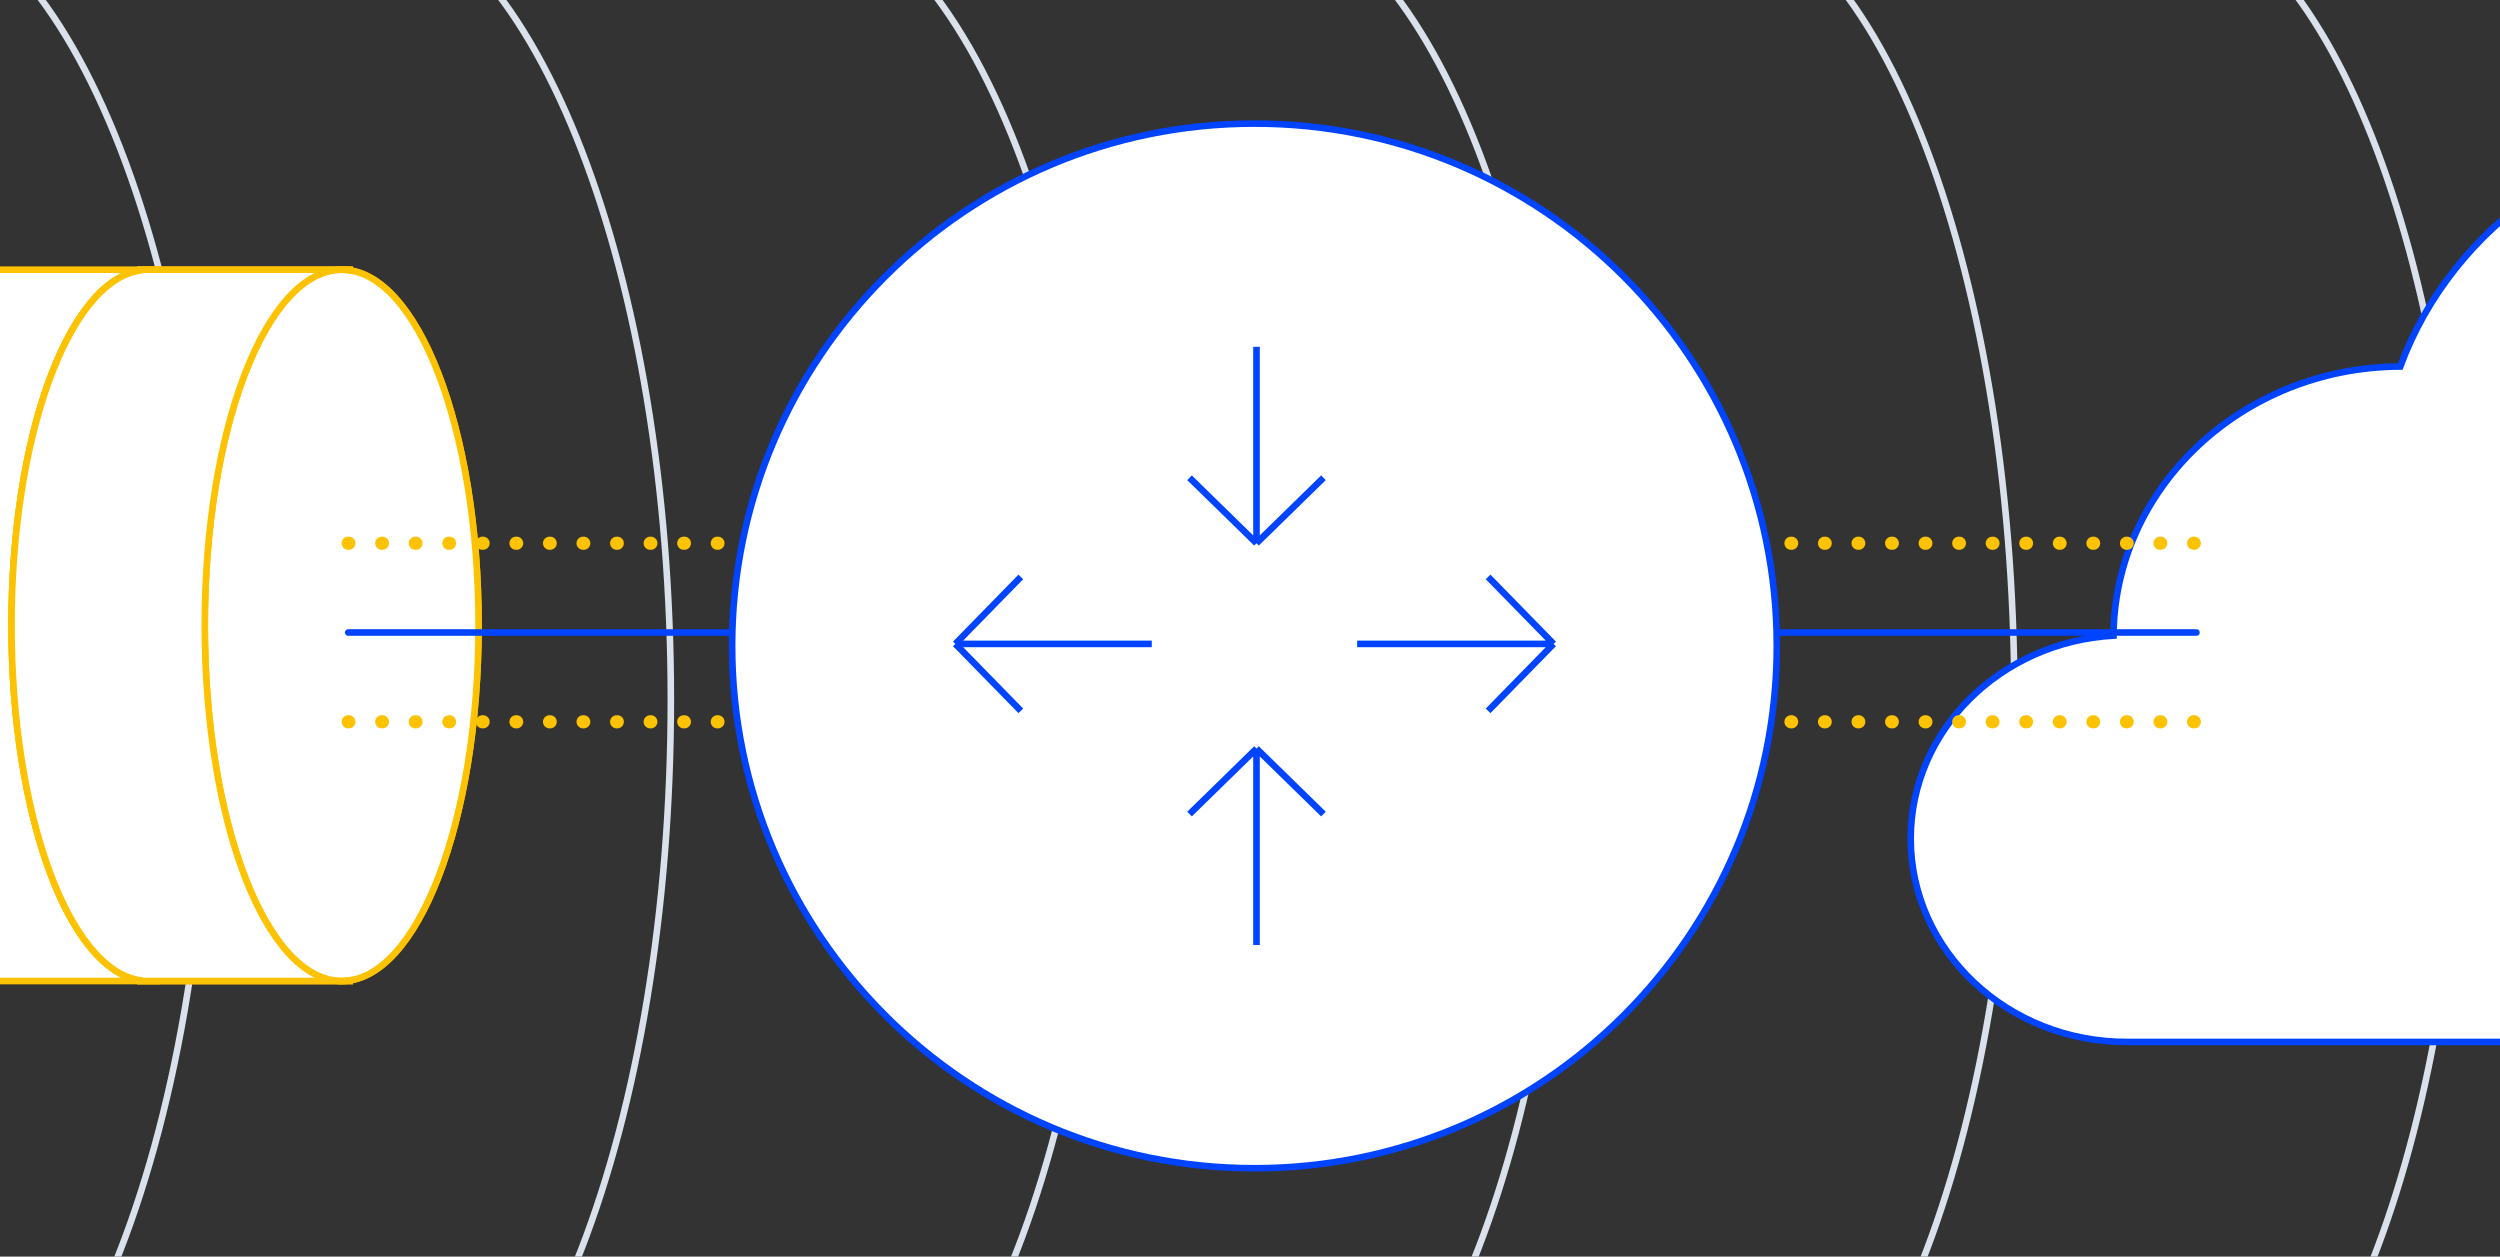
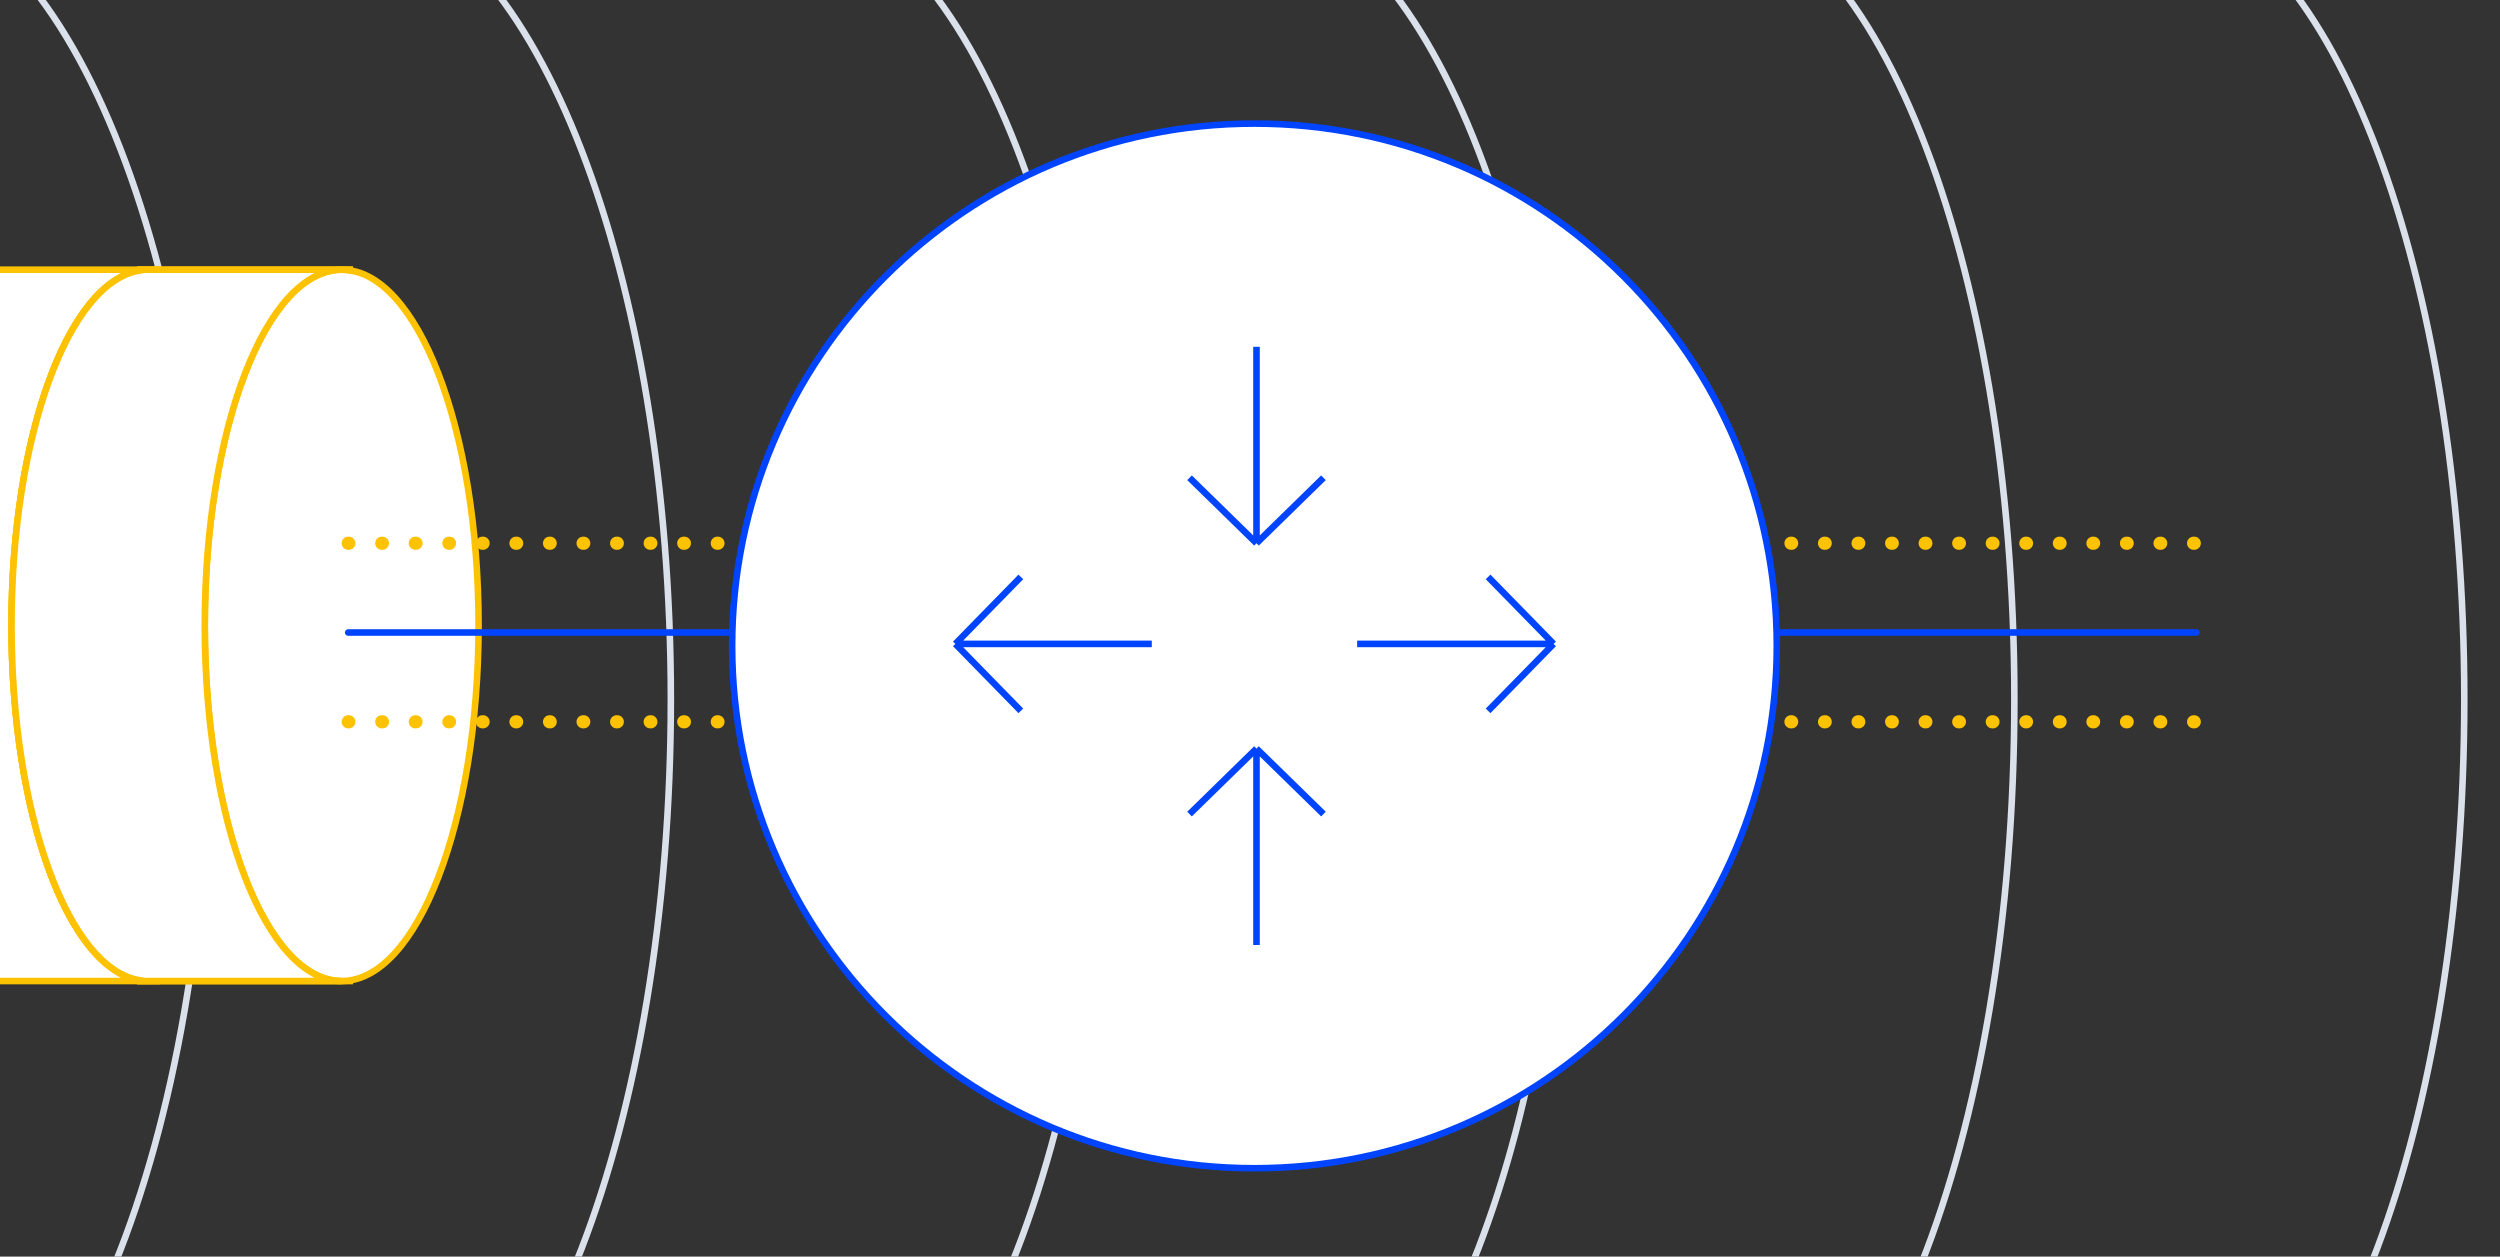
<svg xmlns="http://www.w3.org/2000/svg" width="380" height="191" viewBox="0 0 380 191" fill="none">
  <rect x="0" y="0" width="380" height="191" fill="#333333" stroke="none" />
  <g clip-path="url(#clip0_9_2)">
    <path d="M306.184 106.321C306.184 39.238 284.492 -15.143 257.742 -15.143H328.98V-14.915C354.403 -11.216 374.571 41.637 374.571 106.321C374.571 171.006 354.403 223.858 328.98 227.558V227.786H257.742C284.492 227.786 306.184 173.405 306.184 106.321Z" stroke="#DAE1EB" />
    <path d="M168.255 106.321C168.255 39.238 146.048 -15.143 118.659 -15.143H191.593V-14.915C217.622 -11.216 238.271 41.637 238.271 106.321C238.271 171.006 217.622 223.858 191.593 227.558V227.786H118.659C146.048 227.786 168.255 173.405 168.255 106.321Z" stroke="#DAE1EB" />
    <path d="M31.952 106.321C31.952 39.238 9.745 -15.143 -17.643 -15.143H55.291V-14.915C81.32 -11.216 101.969 41.637 101.969 106.321C101.969 171.006 81.32 223.858 55.291 227.558V227.786H-17.643C9.745 227.786 31.952 173.405 31.952 106.321Z" stroke="#DAE1EB" />
    <path d="M1.752 95.057C1.752 65.2 11.069 40.997 22.56 40.997H-8.04V41.098C-18.96 42.745 -27.624 66.268 -27.624 95.057C-27.624 123.846 -18.96 147.368 -8.04 149.014V149.116H22.56C11.069 149.116 1.752 124.913 1.752 95.057Z" fill="white" stroke="#FDC201" />
    <path d="M23.784 40.997H22.56C22.971 40.997 23.378 41.038 23.784 41.098V40.997Z" fill="white" stroke="#FDC201" />
    <path d="M23.784 149.014C23.378 149.075 22.971 149.116 22.56 149.116H23.784V149.014Z" fill="white" stroke="#FDC201" />
-     <path d="M31.127 95.057C31.127 124.913 40.443 149.116 51.935 149.116C63.427 149.116 72.743 124.913 72.743 95.057C72.743 65.2 63.427 40.997 51.935 40.997C40.443 40.997 31.127 65.2 31.127 95.057Z" fill="white" stroke="#FDC201" />
    <path d="M31.127 95.057C31.127 65.2 40.444 40.997 51.935 40.997H21.335V41.098C10.415 42.745 1.752 66.268 1.752 95.057C1.752 123.846 10.415 147.368 21.335 149.014V149.116H51.935C40.444 149.116 31.127 124.913 31.127 95.057Z" fill="white" stroke="#FDC201" />
    <path d="M53.159 40.997H51.935C52.346 40.997 52.753 41.038 53.159 41.098V40.997Z" fill="white" stroke="#FDC201" />
    <path d="M53.159 149.014C52.753 149.075 52.346 149.116 51.935 149.116H53.159V149.014Z" fill="white" stroke="#FDC201" />
    <path d="M31.127 95.057C31.127 124.913 40.443 149.116 51.935 149.116C63.427 149.116 72.743 124.913 72.743 95.057C72.743 65.2 63.427 40.997 51.935 40.997C40.443 40.997 31.127 65.2 31.127 95.057Z" fill="white" stroke="#FDC201" />
    <path d="M31.127 95.057C31.127 65.2 40.444 40.997 51.935 40.997H21.335V41.098C10.415 42.745 1.752 66.268 1.752 95.057C1.752 123.846 10.415 147.368 21.335 149.014V149.116H51.935C40.444 149.116 31.127 124.913 31.127 95.057Z" fill="white" stroke="#FDC201" />
    <path d="M53.159 40.997H51.935C52.346 40.997 52.753 41.038 53.159 41.098V40.997Z" fill="white" stroke="#FDC201" />
-     <path d="M53.159 149.014C52.753 149.075 52.346 149.116 51.935 149.116H53.159V149.014Z" fill="white" stroke="#FDC201" />
-     <path d="M321.248 96.614C321.437 74.059 340.863 55.817 364.841 55.712C372.747 34.219 394.439 18.786 419.96 18.786C452.157 18.786 478.26 43.349 478.276 73.654C495.447 80.142 507.571 95.959 507.571 114.443C507.571 138.707 486.675 158.377 460.899 158.377H323.265C305.13 158.377 290.429 144.539 290.429 127.467C290.429 111.033 304.052 97.595 321.248 96.614Z" fill="white" stroke="#0044FF" />
    <path d="M52.929 96.143H333.857" stroke="#0044FF" stroke-linecap="round" />
    <path d="M52.929 82.571H333.857" stroke="#FDC201" stroke-width="2" stroke-linecap="round" stroke-dasharray="0.1 5" />
    <path d="M52.929 109.714H333.857" stroke="#FDC201" stroke-width="2" stroke-linecap="round" stroke-dasharray="0.1 5" />
    <path d="M190.679 177.571C234.526 177.571 270.071 142.026 270.071 98.179C270.071 54.331 234.526 18.786 190.679 18.786C146.831 18.786 111.286 54.331 111.286 98.179C111.286 142.026 146.831 177.571 190.679 177.571Z" fill="white" stroke="#0044FF" stroke-linecap="round" />
    <path d="M145.214 97.871H175.071M155.166 87.692L145.214 97.871L155.166 87.692ZM145.214 97.871L155.166 108.05L145.214 97.871Z" stroke="#0044FF" />
    <path d="M236.143 97.871H206.286M226.191 87.692L236.143 97.871L226.191 87.692ZM236.143 97.871L226.191 108.05L236.143 97.871Z" stroke="#0044FF" />
    <path d="M190.987 82.571V52.714M201.165 72.619L190.987 82.571L201.165 72.619ZM190.987 82.571L180.808 72.619L190.987 82.571Z" stroke="#0044FF" />
    <path d="M190.987 113.786V143.643M201.165 123.738L190.987 113.786L201.165 123.738ZM190.987 113.786L180.808 123.738L190.987 113.786Z" stroke="#0044FF" />
  </g>
  <defs>
    <clipPath id="clip0_9_2">
      <rect width="380" height="191" fill="white" />
    </clipPath>
  </defs>
</svg>